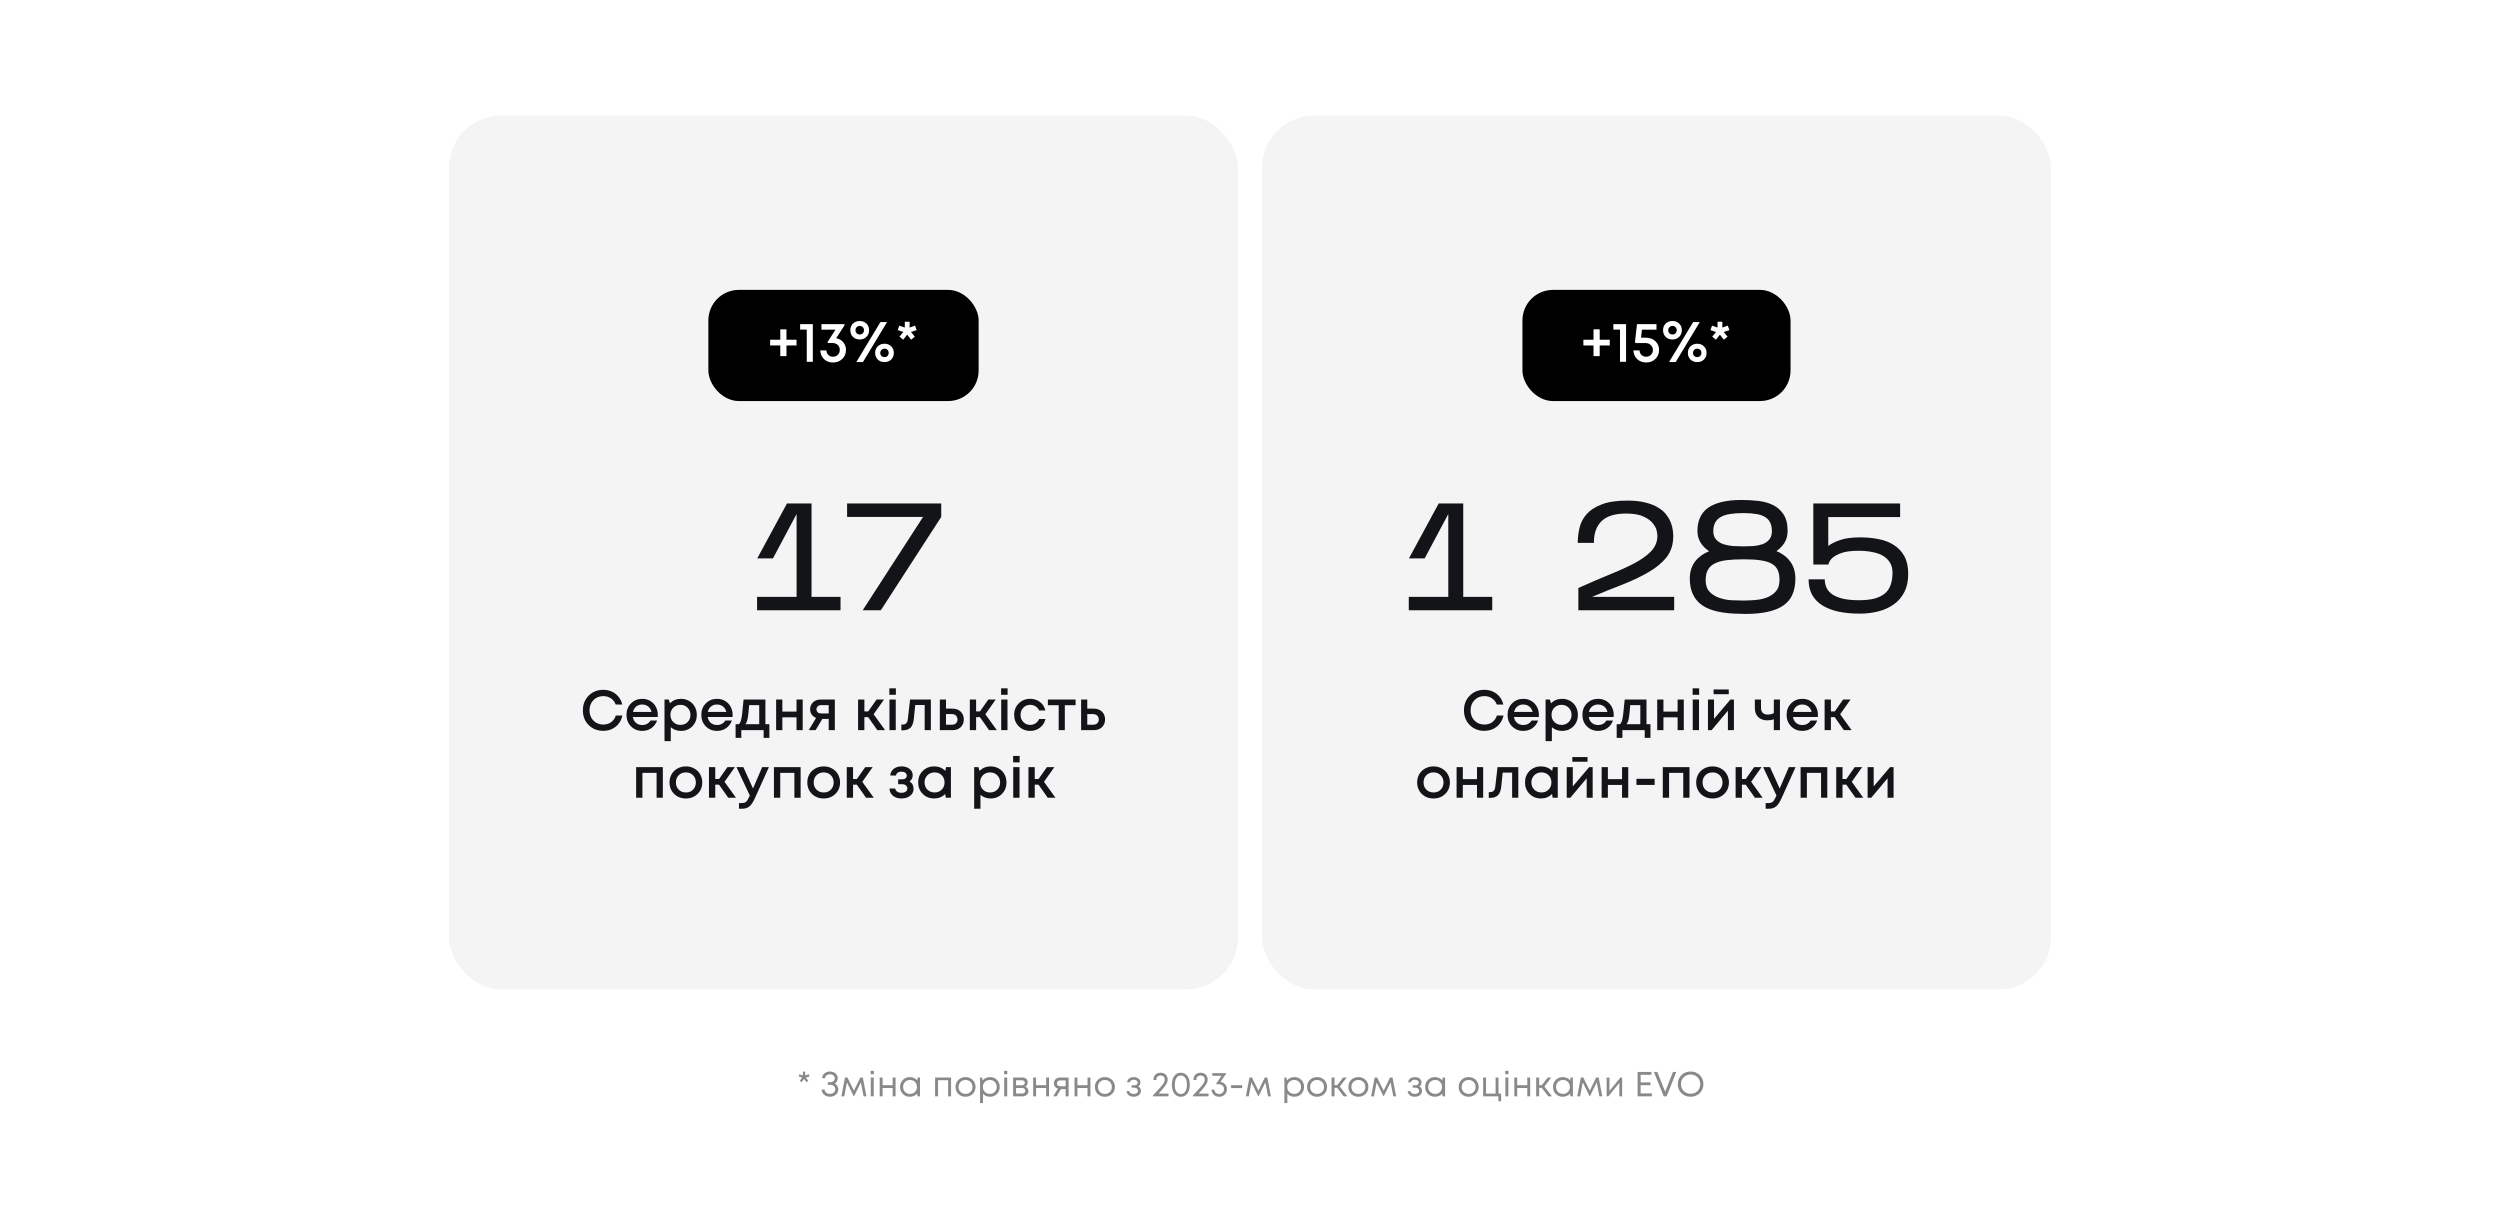
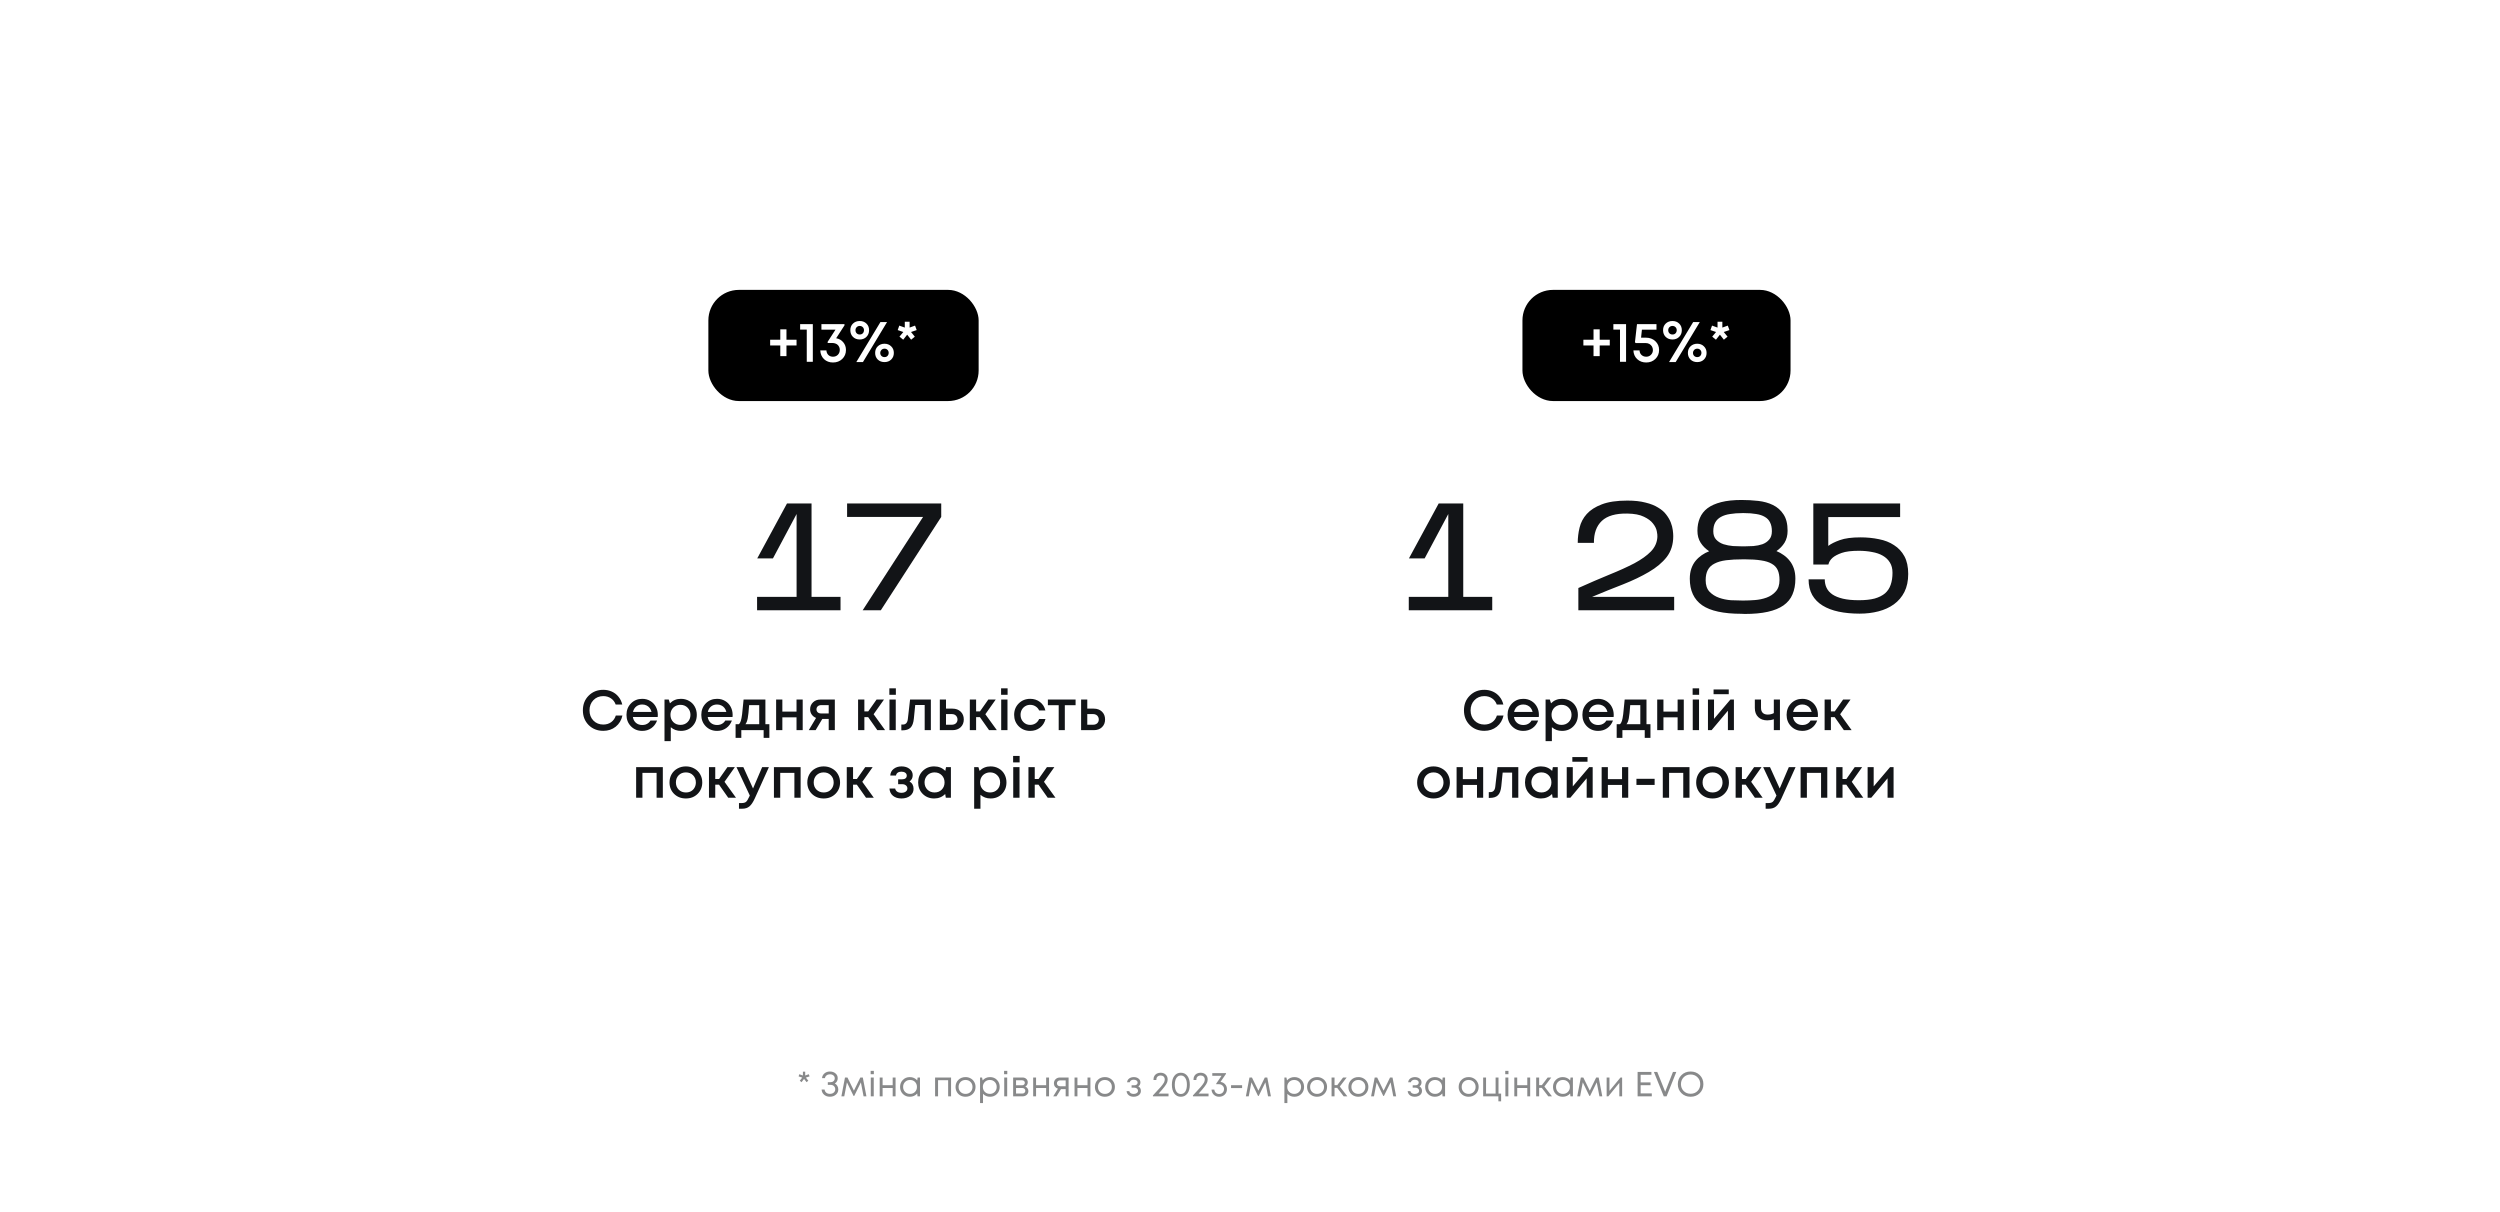
<svg xmlns="http://www.w3.org/2000/svg" width="1147" height="556" viewBox="0 0 1147 556" fill="none">
  <rect width="1147" height="556" fill="white" />
  <path d="M371.431 493.848L369.735 494.408L370.855 495.832L370.055 496.504L368.903 495L367.751 496.504L366.935 495.832L368.071 494.408L366.391 493.848L366.727 492.856L368.375 493.432V491.688H369.431V493.432L371.079 492.856L371.431 493.848ZM383.001 497.08C383.492 497.336 383.881 497.715 384.169 498.216C384.457 498.707 384.601 499.251 384.601 499.848C384.601 500.808 384.233 501.603 383.497 502.232C382.772 502.861 381.855 503.176 380.745 503.176C379.679 503.176 378.793 502.867 378.089 502.248C377.385 501.629 377.007 500.835 376.953 499.864H378.329C378.383 500.461 378.633 500.947 379.081 501.32C379.529 501.683 380.084 501.864 380.745 501.864C381.225 501.864 381.652 501.779 382.025 501.608C382.399 501.427 382.687 501.181 382.889 500.872C383.103 500.552 383.209 500.195 383.209 499.8C383.209 499.192 383.012 498.696 382.617 498.312C382.223 497.928 381.716 497.736 381.097 497.736H379.801V496.504H381.097C381.641 496.504 382.089 496.339 382.441 496.008C382.804 495.667 382.985 495.235 382.985 494.712C382.985 494.168 382.777 493.731 382.361 493.4C381.945 493.059 381.407 492.888 380.745 492.888C380.159 492.888 379.652 493.053 379.225 493.384C378.809 493.704 378.564 494.125 378.489 494.648H377.145C377.22 493.763 377.593 493.037 378.265 492.472C378.948 491.896 379.775 491.608 380.745 491.608C381.791 491.608 382.649 491.896 383.321 492.472C384.004 493.037 384.345 493.768 384.345 494.664C384.345 495.005 384.292 495.336 384.185 495.656C384.079 495.965 383.924 496.243 383.721 496.488C383.519 496.733 383.279 496.931 383.001 497.08ZM397.518 503H396.206L394.974 496.584L391.918 502.824H391.614L388.574 496.584L387.342 503H386.03L387.678 494.36H388.814L391.774 500.408L394.718 494.36H395.854L397.518 503ZM399.453 492.856V491.304H400.925V492.856H399.453ZM399.517 503V494.36H400.877V503H399.517ZM409.562 494.36H410.89V503H409.562V499.176H404.938V503H403.61V494.36H404.938V497.896H409.562V494.36ZM421.002 494.36H422.09V503H420.954L420.81 501.688C420.404 502.168 419.908 502.541 419.322 502.808C418.746 503.064 418.111 503.192 417.418 503.192C416.148 503.192 415.087 502.765 414.234 501.912C413.38 501.048 412.954 499.971 412.954 498.68C412.954 497.389 413.38 496.317 414.234 495.464C415.087 494.6 416.148 494.168 417.418 494.168C418.122 494.168 418.762 494.301 419.338 494.568C419.924 494.835 420.42 495.208 420.826 495.688L421.002 494.36ZM415.242 500.968C415.85 501.576 416.612 501.88 417.53 501.88C418.447 501.88 419.204 501.576 419.802 500.968C420.399 500.36 420.698 499.597 420.698 498.68C420.698 497.763 420.399 497 419.802 496.392C419.204 495.784 418.447 495.48 417.53 495.48C416.612 495.48 415.85 495.789 415.242 496.408C414.644 497.016 414.346 497.773 414.346 498.68C414.346 499.587 414.644 500.349 415.242 500.968ZM429.017 494.36H436.345V503H435.001V495.608H430.377V503H429.017V494.36ZM442.983 503.192C442.129 503.192 441.351 503 440.647 502.616C439.943 502.221 439.393 501.683 438.999 501C438.604 500.307 438.407 499.533 438.407 498.68C438.407 497.379 438.839 496.301 439.703 495.448C440.577 494.595 441.671 494.168 442.983 494.168C443.847 494.168 444.625 494.365 445.319 494.76C446.023 495.144 446.572 495.683 446.967 496.376C447.372 497.059 447.575 497.827 447.575 498.68C447.575 499.971 447.137 501.048 446.263 501.912C445.388 502.765 444.295 503.192 442.983 503.192ZM440.695 500.984C441.303 501.581 442.065 501.88 442.983 501.88C443.911 501.88 444.673 501.581 445.271 500.984C445.879 500.376 446.183 499.608 446.183 498.68C446.183 497.752 445.879 496.989 445.271 496.392C444.673 495.784 443.911 495.48 442.983 495.48C442.065 495.48 441.303 495.784 440.695 496.392C440.097 496.989 439.799 497.752 439.799 498.68C439.799 499.608 440.097 500.376 440.695 500.984ZM454.218 494.168C455.508 494.168 456.57 494.595 457.402 495.448C458.244 496.301 458.666 497.379 458.666 498.68C458.666 499.971 458.244 501.048 457.402 501.912C456.57 502.765 455.508 503.192 454.218 503.192C452.916 503.192 451.844 502.744 451.002 501.848V506.088H449.642V494.36H450.57L450.842 495.688C451.247 495.208 451.738 494.835 452.314 494.568C452.9 494.301 453.535 494.168 454.218 494.168ZM454.122 501.88C455.039 501.88 455.796 501.576 456.394 500.968C456.991 500.36 457.29 499.597 457.29 498.68C457.29 497.763 456.991 497 456.394 496.392C455.796 495.784 455.039 495.48 454.122 495.48C453.204 495.48 452.442 495.789 451.834 496.408C451.236 497.016 450.938 497.773 450.938 498.68C450.938 499.277 451.071 499.821 451.338 500.312C451.615 500.803 451.999 501.187 452.49 501.464C452.98 501.741 453.524 501.88 454.122 501.88ZM460.671 492.856V491.304H462.143V492.856H460.671ZM460.735 503V494.36H462.095V503H460.735ZM470.381 498.52C470.818 498.68 471.165 498.947 471.421 499.32C471.688 499.693 471.821 500.115 471.821 500.584C471.821 501.277 471.565 501.853 471.053 502.312C470.552 502.771 469.922 503 469.165 503H464.829V494.36H469.117C469.832 494.36 470.413 494.568 470.861 494.984C471.309 495.389 471.533 495.912 471.533 496.552C471.533 496.84 471.485 497.112 471.389 497.368C471.293 497.624 471.16 497.853 470.989 498.056C470.818 498.248 470.616 498.403 470.381 498.52ZM470.189 496.792C470.189 496.44 470.072 496.163 469.837 495.96C469.602 495.747 469.298 495.64 468.925 495.64H466.157V497.928H468.925C469.309 497.928 469.613 497.827 469.837 497.624C470.072 497.411 470.189 497.133 470.189 496.792ZM469.005 501.72C469.272 501.72 469.512 501.667 469.725 501.56C469.949 501.443 470.12 501.288 470.237 501.096C470.354 500.904 470.413 500.691 470.413 500.456C470.413 500.211 470.354 499.992 470.237 499.8C470.12 499.597 469.949 499.443 469.725 499.336C469.512 499.229 469.266 499.176 468.989 499.176H466.157V501.72H469.005ZM479.969 494.36H481.297V503H479.969V499.176H475.345V503H474.017V494.36H475.345V497.896H479.969V494.36ZM486.304 494.36H490.272V503H488.928V499.688H486.768L484.72 503H483.216L485.376 499.496C484.811 499.315 484.363 499.005 484.032 498.568C483.701 498.131 483.536 497.619 483.536 497.032C483.536 496.264 483.797 495.629 484.32 495.128C484.843 494.616 485.504 494.36 486.304 494.36ZM486.416 498.376H488.928V495.672H486.416C485.968 495.672 485.605 495.8 485.328 496.056C485.051 496.301 484.912 496.627 484.912 497.032C484.912 497.427 485.051 497.752 485.328 498.008C485.605 498.253 485.968 498.376 486.416 498.376ZM498.953 494.36H500.281V503H498.953V499.176H494.329V503H493.001V494.36H494.329V497.896H498.953V494.36ZM506.92 503.192C506.067 503.192 505.288 503 504.584 502.616C503.88 502.221 503.331 501.683 502.936 501C502.542 500.307 502.344 499.533 502.344 498.68C502.344 497.379 502.776 496.301 503.64 495.448C504.515 494.595 505.608 494.168 506.92 494.168C507.784 494.168 508.563 494.365 509.256 494.76C509.96 495.144 510.51 495.683 510.904 496.376C511.31 497.059 511.512 497.827 511.512 498.68C511.512 499.971 511.075 501.048 510.2 501.912C509.326 502.765 508.232 503.192 506.92 503.192ZM504.632 500.984C505.24 501.581 506.003 501.88 506.92 501.88C507.848 501.88 508.611 501.581 509.208 500.984C509.816 500.376 510.12 499.608 510.12 498.68C510.12 497.752 509.816 496.989 509.208 496.392C508.611 495.784 507.848 495.48 506.92 495.48C506.003 495.48 505.24 495.784 504.632 496.392C504.035 496.989 503.736 497.752 503.736 498.68C503.736 499.608 504.035 500.376 504.632 500.984ZM522.263 498.44C523.052 498.867 523.447 499.571 523.447 500.552C523.447 501.064 523.303 501.523 523.015 501.928C522.737 502.323 522.343 502.632 521.831 502.856C521.329 503.08 520.764 503.192 520.135 503.192C519.217 503.192 518.46 502.957 517.863 502.488C517.276 502.019 516.945 501.389 516.871 500.6H518.103C518.188 501.005 518.412 501.325 518.775 501.56C519.137 501.784 519.591 501.896 520.135 501.896C520.711 501.896 521.185 501.763 521.559 501.496C521.932 501.229 522.119 500.877 522.119 500.44C522.119 500.035 521.959 499.699 521.639 499.432C521.329 499.165 520.935 499.032 520.455 499.032H519.175V497.928H520.455C520.903 497.928 521.26 497.816 521.527 497.592C521.804 497.357 521.943 497.059 521.943 496.696C521.943 496.301 521.777 495.981 521.447 495.736C521.116 495.491 520.679 495.368 520.135 495.368C519.655 495.368 519.255 495.475 518.935 495.688C518.615 495.901 518.412 496.189 518.327 496.552H517.095C517.137 496.083 517.292 495.667 517.559 495.304C517.836 494.941 518.199 494.664 518.647 494.472C519.105 494.269 519.612 494.168 520.167 494.168C521.052 494.168 521.783 494.397 522.359 494.856C522.935 495.315 523.223 495.891 523.223 496.584C523.223 497.416 522.903 498.035 522.263 498.44ZM531.575 501.736H536.119V503H528.967V502.568C530.62 500.84 531.82 499.539 532.567 498.664C533.313 497.779 533.804 497.107 534.039 496.648C534.273 496.189 534.391 495.72 534.391 495.24C534.391 494.973 534.343 494.728 534.247 494.504C534.161 494.28 534.033 494.088 533.863 493.928C533.703 493.768 533.505 493.645 533.271 493.56C533.036 493.475 532.78 493.432 532.503 493.432C532.108 493.432 531.761 493.512 531.463 493.672C531.164 493.821 530.935 494.035 530.775 494.312C530.615 494.589 530.535 494.904 530.535 495.256V495.512H529.223V495.256C529.223 494.648 529.356 494.109 529.623 493.64C529.9 493.171 530.284 492.808 530.775 492.552C531.276 492.296 531.852 492.168 532.503 492.168C533.452 492.168 534.225 492.456 534.823 493.032C535.42 493.597 535.719 494.333 535.719 495.24C535.719 495.763 535.623 496.259 535.431 496.728C535.239 497.197 534.844 497.827 534.247 498.616C533.66 499.395 532.769 500.435 531.575 501.736ZM541.773 503.192C540.514 503.192 539.512 502.696 538.765 501.704C538.029 500.712 537.661 499.368 537.661 497.672C537.661 495.976 538.029 494.637 538.765 493.656C539.501 492.664 540.504 492.168 541.773 492.168C543.042 492.168 544.045 492.664 544.781 493.656C545.517 494.637 545.885 495.976 545.885 497.672C545.885 499.368 545.512 500.712 544.765 501.704C544.029 502.696 543.032 503.192 541.773 503.192ZM541.773 501.928C542.637 501.928 543.314 501.555 543.805 500.808C544.306 500.051 544.557 499.005 544.557 497.672C544.557 496.349 544.306 495.315 543.805 494.568C543.314 493.811 542.637 493.432 541.773 493.432C541.208 493.432 540.712 493.603 540.285 493.944C539.869 494.275 539.549 494.76 539.325 495.4C539.101 496.04 538.989 496.797 538.989 497.672C538.989 499.005 539.234 500.051 539.725 500.808C540.226 501.555 540.909 501.928 541.773 501.928ZM549.934 501.736H554.478V503H547.326V502.568C548.979 500.84 550.179 499.539 550.926 498.664C551.673 497.779 552.163 497.107 552.398 496.648C552.633 496.189 552.75 495.72 552.75 495.24C552.75 494.973 552.702 494.728 552.606 494.504C552.521 494.28 552.393 494.088 552.222 493.928C552.062 493.768 551.865 493.645 551.63 493.56C551.395 493.475 551.139 493.432 550.862 493.432C550.467 493.432 550.121 493.512 549.822 493.672C549.523 493.821 549.294 494.035 549.134 494.312C548.974 494.589 548.894 494.904 548.894 495.256V495.512H547.582V495.256C547.582 494.648 547.715 494.109 547.982 493.64C548.259 493.171 548.643 492.808 549.134 492.552C549.635 492.296 550.211 492.168 550.862 492.168C551.811 492.168 552.585 492.456 553.182 493.032C553.779 493.597 554.078 494.333 554.078 495.24C554.078 495.763 553.982 496.259 553.79 496.728C553.598 497.197 553.203 497.827 552.606 498.616C552.019 499.395 551.129 500.435 549.934 501.736ZM559.972 496.376C560.847 496.504 561.556 496.877 562.1 497.496C562.644 498.104 562.916 498.845 562.916 499.72C562.916 500.723 562.575 501.555 561.892 502.216C561.21 502.867 560.362 503.192 559.348 503.192C558.367 503.192 557.551 502.883 556.9 502.264C556.25 501.645 555.898 500.856 555.844 499.896H557.14C557.183 500.504 557.407 500.995 557.812 501.368C558.218 501.741 558.73 501.928 559.348 501.928C559.775 501.928 560.159 501.832 560.5 501.64C560.842 501.448 561.108 501.181 561.3 500.84C561.492 500.488 561.588 500.099 561.588 499.672C561.588 499.021 561.359 498.488 560.9 498.072C560.452 497.645 559.882 497.432 559.188 497.432H557.988V497.176L560.452 493.576H556.196V492.36H562.5V492.664L559.972 496.376ZM564.807 499.192V497.88H569.879V499.192H564.807ZM583.096 503H581.784L580.552 496.584L577.496 502.824H577.192L574.152 496.584L572.92 503H571.608L573.256 494.36H574.392L577.352 500.408L580.296 494.36H581.432L583.096 503ZM593.858 494.168C595.149 494.168 596.21 494.595 597.042 495.448C597.885 496.301 598.306 497.379 598.306 498.68C598.306 499.971 597.885 501.048 597.042 501.912C596.21 502.765 595.149 503.192 593.858 503.192C592.557 503.192 591.485 502.744 590.642 501.848V506.088H589.282V494.36H590.21L590.482 495.688C590.888 495.208 591.378 494.835 591.954 494.568C592.541 494.301 593.176 494.168 593.858 494.168ZM593.762 501.88C594.68 501.88 595.437 501.576 596.034 500.968C596.632 500.36 596.93 499.597 596.93 498.68C596.93 497.763 596.632 497 596.034 496.392C595.437 495.784 594.68 495.48 593.762 495.48C592.845 495.48 592.082 495.789 591.474 496.408C590.877 497.016 590.578 497.773 590.578 498.68C590.578 499.277 590.712 499.821 590.978 500.312C591.256 500.803 591.64 501.187 592.13 501.464C592.621 501.741 593.165 501.88 593.762 501.88ZM604.264 503.192C603.411 503.192 602.632 503 601.928 502.616C601.224 502.221 600.675 501.683 600.28 501C599.885 500.307 599.688 499.533 599.688 498.68C599.688 497.379 600.12 496.301 600.984 495.448C601.859 494.595 602.952 494.168 604.264 494.168C605.128 494.168 605.907 494.365 606.6 494.76C607.304 495.144 607.853 495.683 608.248 496.376C608.653 497.059 608.856 497.827 608.856 498.68C608.856 499.971 608.419 501.048 607.544 501.912C606.669 502.765 605.576 503.192 604.264 503.192ZM601.976 500.984C602.584 501.581 603.347 501.88 604.264 501.88C605.192 501.88 605.955 501.581 606.552 500.984C607.16 500.376 607.464 499.608 607.464 498.68C607.464 497.752 607.16 496.989 606.552 496.392C605.955 495.784 605.192 495.48 604.264 495.48C603.347 495.48 602.584 495.784 601.976 496.392C601.379 496.989 601.08 497.752 601.08 498.68C601.08 499.608 601.379 500.376 601.976 500.984ZM616.475 503L613.515 499.128H612.283V503H610.923V494.36H612.283V497.864H613.531L616.203 494.36H617.851L614.699 498.504L618.171 503H616.475ZM623.217 503.192C622.364 503.192 621.585 503 620.881 502.616C620.177 502.221 619.628 501.683 619.233 501C618.838 500.307 618.641 499.533 618.641 498.68C618.641 497.379 619.073 496.301 619.937 495.448C620.812 494.595 621.905 494.168 623.217 494.168C624.081 494.168 624.86 494.365 625.553 494.76C626.257 495.144 626.806 495.683 627.201 496.376C627.606 497.059 627.809 497.827 627.809 498.68C627.809 499.971 627.372 501.048 626.497 501.912C625.622 502.765 624.529 503.192 623.217 503.192ZM620.929 500.984C621.537 501.581 622.3 501.88 623.217 501.88C624.145 501.88 624.908 501.581 625.505 500.984C626.113 500.376 626.417 499.608 626.417 498.68C626.417 497.752 626.113 496.989 625.505 496.392C624.908 495.784 624.145 495.48 623.217 495.48C622.3 495.48 621.537 495.784 620.929 496.392C620.332 496.989 620.033 497.752 620.033 498.68C620.033 499.608 620.332 500.376 620.929 500.984ZM640.55 503H639.238L638.006 496.584L634.95 502.824H634.646L631.606 496.584L630.374 503H629.062L630.71 494.36H631.846L634.806 500.408L637.75 494.36H638.886L640.55 503ZM651.231 498.44C652.021 498.867 652.415 499.571 652.415 500.552C652.415 501.064 652.271 501.523 651.983 501.928C651.706 502.323 651.311 502.632 650.799 502.856C650.298 503.08 649.733 503.192 649.103 503.192C648.186 503.192 647.429 502.957 646.831 502.488C646.245 502.019 645.914 501.389 645.839 500.6H647.071C647.157 501.005 647.381 501.325 647.743 501.56C648.106 501.784 648.559 501.896 649.103 501.896C649.679 501.896 650.154 501.763 650.527 501.496C650.901 501.229 651.087 500.877 651.087 500.44C651.087 500.035 650.927 499.699 650.607 499.432C650.298 499.165 649.903 499.032 649.423 499.032H648.143V497.928H649.423C649.871 497.928 650.229 497.816 650.495 497.592C650.773 497.357 650.911 497.059 650.911 496.696C650.911 496.301 650.746 495.981 650.415 495.736C650.085 495.491 649.647 495.368 649.103 495.368C648.623 495.368 648.223 495.475 647.903 495.688C647.583 495.901 647.381 496.189 647.295 496.552H646.063C646.106 496.083 646.261 495.667 646.527 495.304C646.805 494.941 647.167 494.664 647.615 494.472C648.074 494.269 648.581 494.168 649.135 494.168C650.021 494.168 650.751 494.397 651.327 494.856C651.903 495.315 652.191 495.891 652.191 496.584C652.191 497.416 651.871 498.035 651.231 498.44ZM661.908 494.36H662.996V503H661.86L661.716 501.688C661.311 502.168 660.815 502.541 660.228 502.808C659.652 503.064 659.017 503.192 658.324 503.192C657.055 503.192 655.993 502.765 655.14 501.912C654.287 501.048 653.86 499.971 653.86 498.68C653.86 497.389 654.287 496.317 655.14 495.464C655.993 494.6 657.055 494.168 658.324 494.168C659.028 494.168 659.668 494.301 660.244 494.568C660.831 494.835 661.327 495.208 661.732 495.688L661.908 494.36ZM656.148 500.968C656.756 501.576 657.519 501.88 658.436 501.88C659.353 501.88 660.111 501.576 660.708 500.968C661.305 500.36 661.604 499.597 661.604 498.68C661.604 497.763 661.305 497 660.708 496.392C660.111 495.784 659.353 495.48 658.436 495.48C657.519 495.48 656.756 495.789 656.148 496.408C655.551 497.016 655.252 497.773 655.252 498.68C655.252 499.587 655.551 500.349 656.148 500.968ZM673.811 503.192C672.958 503.192 672.179 503 671.475 502.616C670.771 502.221 670.222 501.683 669.827 501C669.432 500.307 669.235 499.533 669.235 498.68C669.235 497.379 669.667 496.301 670.531 495.448C671.406 494.595 672.499 494.168 673.811 494.168C674.675 494.168 675.454 494.365 676.147 494.76C676.851 495.144 677.4 495.683 677.795 496.376C678.2 497.059 678.403 497.827 678.403 498.68C678.403 499.971 677.966 501.048 677.091 501.912C676.216 502.765 675.123 503.192 673.811 503.192ZM671.523 500.984C672.131 501.581 672.894 501.88 673.811 501.88C674.739 501.88 675.502 501.581 676.099 500.984C676.707 500.376 677.011 499.608 677.011 498.68C677.011 497.752 676.707 496.989 676.099 496.392C675.502 495.784 674.739 495.48 673.811 495.48C672.894 495.48 672.131 495.784 671.523 496.392C670.926 496.989 670.627 497.752 670.627 498.68C670.627 499.608 670.926 500.376 671.523 500.984ZM687.51 501.736H688.71V505.288H687.462V503H680.47V494.36H681.798V501.736H686.182V494.36H687.51V501.736ZM690.609 492.856V491.304H692.081V492.856H690.609ZM690.673 503V494.36H692.033V503H690.673ZM700.719 494.36H702.047V503H700.719V499.176H696.095V503H694.767V494.36H696.095V497.896H700.719V494.36ZM710.35 503L707.39 499.128H706.158V503H704.798V494.36H706.158V497.864H707.406L710.078 494.36H711.726L708.574 498.504L712.046 503H710.35ZM720.564 494.36H721.652V503H720.516L720.372 501.688C719.967 502.168 719.471 502.541 718.884 502.808C718.308 503.064 717.673 503.192 716.98 503.192C715.711 503.192 714.649 502.765 713.796 501.912C712.943 501.048 712.516 499.971 712.516 498.68C712.516 497.389 712.943 496.317 713.796 495.464C714.649 494.6 715.711 494.168 716.98 494.168C717.684 494.168 718.324 494.301 718.9 494.568C719.487 494.835 719.983 495.208 720.388 495.688L720.564 494.36ZM714.804 500.968C715.412 501.576 716.175 501.88 717.092 501.88C718.009 501.88 718.767 501.576 719.364 500.968C719.961 500.36 720.26 499.597 720.26 498.68C720.26 497.763 719.961 497 719.364 496.392C718.767 495.784 718.009 495.48 717.092 495.48C716.175 495.48 715.412 495.789 714.804 496.408C714.207 497.016 713.908 497.773 713.908 498.68C713.908 499.587 714.207 500.349 714.804 500.968ZM735.128 503H733.816L732.584 496.584L729.528 502.824H729.224L726.184 496.584L724.952 503H723.64L725.288 494.36H726.424L729.384 500.408L732.328 494.36H733.464L735.128 503ZM743.478 494.36H744.23V503H742.95V496.824L737.91 503H737.126V494.36H738.422V500.488L743.478 494.36ZM752.725 501.656H757.845V503H751.333V491.8H757.669V493.128H752.725V496.6H757.253V497.896H752.725V501.656ZM767.556 491.8H769.092L764.628 503H763.332L758.804 491.8H760.356L763.988 500.888L767.556 491.8ZM779.848 501.544C778.738 502.643 777.336 503.192 775.64 503.192C773.954 503.192 772.557 502.643 771.448 501.544C770.338 500.445 769.784 499.069 769.784 497.416C769.784 495.752 770.338 494.371 771.448 493.272C772.557 492.163 773.954 491.608 775.64 491.608C777.336 491.608 778.738 492.157 779.848 493.256C780.957 494.355 781.512 495.736 781.512 497.4C781.512 499.064 780.957 500.445 779.848 501.544ZM772.472 500.552C773.314 501.395 774.37 501.816 775.64 501.816C776.92 501.816 777.976 501.4 778.808 500.568C779.65 499.725 780.072 498.669 780.072 497.4C780.072 496.131 779.65 495.08 778.808 494.248C777.976 493.405 776.92 492.984 775.64 492.984C774.37 492.984 773.314 493.405 772.472 494.248C771.64 495.091 771.224 496.141 771.224 497.4C771.224 498.659 771.64 499.709 772.472 500.552Z" fill="#121417" fill-opacity="0.5" />
-   <rect x="206" y="53" width="362" height="401" rx="24" fill="#F4F4F4" />
  <rect x="325" y="133" width="124" height="51" rx="14" fill="black" />
  <path d="M365.456 155.86V158.512H360.828V163.4H357.994V158.512H353.34V155.86H357.994V151.102H360.828V155.86H365.456ZM367.099 148.71H372.923V166H370.141V151.232H367.099V148.71ZM383.629 155.184C384.981 155.427 386.064 156.042 386.879 157.03C387.711 158.018 388.127 159.197 388.127 160.566C388.127 162.23 387.555 163.608 386.411 164.7C385.284 165.775 383.872 166.312 382.173 166.312C380.526 166.312 379.157 165.801 378.065 164.778C376.99 163.738 376.418 162.403 376.349 160.774H379.157C379.209 161.641 379.512 162.343 380.067 162.88C380.622 163.4 381.324 163.66 382.173 163.66C383.074 163.66 383.82 163.365 384.409 162.776C384.998 162.169 385.293 161.407 385.293 160.488C385.293 160.037 385.206 159.621 385.033 159.24C384.86 158.841 384.626 158.503 384.331 158.226C384.036 157.949 383.681 157.741 383.265 157.602C382.849 157.446 382.398 157.368 381.913 157.368H379.729V156.822L383.317 151.258H376.869V148.71H387.451V149.282L383.629 155.184ZM394.445 155.756C393.179 155.756 392.139 155.357 391.325 154.56C390.527 153.763 390.129 152.74 390.129 151.492C390.129 150.261 390.527 149.256 391.325 148.476C392.139 147.679 393.179 147.28 394.445 147.28C395.71 147.28 396.741 147.679 397.539 148.476C398.336 149.256 398.735 150.261 398.735 151.492C398.735 152.74 398.327 153.763 397.513 154.56C396.715 155.357 395.693 155.756 394.445 155.756ZM392.885 166.104L403.935 147.774H406.977L395.927 166.104H392.885ZM394.445 153.468C394.722 153.468 394.982 153.425 395.225 153.338C395.467 153.234 395.675 153.095 395.849 152.922C396.022 152.749 396.152 152.541 396.239 152.298C396.343 152.055 396.395 151.787 396.395 151.492C396.395 150.937 396.213 150.478 395.849 150.114C395.485 149.733 395.017 149.542 394.445 149.542C393.89 149.542 393.422 149.733 393.041 150.114C392.677 150.478 392.495 150.937 392.495 151.492C392.495 152.064 392.677 152.541 393.041 152.922C393.422 153.286 393.89 153.468 394.445 153.468ZM408.875 164.96C408.077 165.74 407.055 166.13 405.807 166.13C404.559 166.13 403.527 165.74 402.713 164.96C401.915 164.163 401.517 163.149 401.517 161.918C401.517 160.687 401.915 159.682 402.713 158.902C403.527 158.105 404.559 157.706 405.807 157.706C407.055 157.706 408.077 158.105 408.875 158.902C409.689 159.682 410.097 160.687 410.097 161.918C410.097 163.149 409.689 164.163 408.875 164.96ZM405.807 163.842C406.171 163.842 406.5 163.764 406.795 163.608C407.089 163.435 407.315 163.201 407.471 162.906C407.644 162.611 407.731 162.282 407.731 161.918C407.731 161.346 407.549 160.878 407.185 160.514C406.838 160.15 406.379 159.968 405.807 159.968C405.529 159.968 405.269 160.02 405.027 160.124C404.784 160.228 404.576 160.367 404.403 160.54C404.247 160.696 404.117 160.895 404.013 161.138C403.909 161.381 403.857 161.641 403.857 161.918C403.857 162.473 404.039 162.932 404.403 163.296C404.784 163.66 405.252 163.842 405.807 163.842ZM420.578 151.44L417.978 152.324L419.72 154.456L418.03 155.86L416.21 153.546L414.39 155.86L412.674 154.456L414.442 152.324L411.868 151.44L412.596 149.386L415.118 150.296V147.618H417.328V150.296L419.824 149.386L420.578 151.44Z" fill="white" />
  <path d="M385.636 273.84V280H347.346V273.84H365.476V235.83L354.626 256.2H347.416L361.066 231H372.336V273.84H385.636ZM431.836 237.16L404.116 280H395.786L423.506 237.16H388.646V231H431.836V237.16Z" fill="#121417" />
  <path d="M276.784 335.312C274.098 335.312 271.862 334.428 270.076 332.66C268.308 330.875 267.424 328.621 267.424 325.9C267.424 323.179 268.308 320.934 270.076 319.166C271.862 317.381 274.098 316.488 276.784 316.488C278.206 316.488 279.523 316.765 280.736 317.32C281.95 317.875 282.964 318.663 283.778 319.686C284.61 320.709 285.182 321.896 285.494 323.248H282.478C282.045 322.035 281.326 321.09 280.32 320.414C279.315 319.721 278.136 319.374 276.784 319.374C274.964 319.374 273.456 319.989 272.26 321.22C271.064 322.451 270.466 324.019 270.466 325.926C270.466 327.815 271.064 329.375 272.26 330.606C273.456 331.819 274.964 332.426 276.784 332.426C278.171 332.426 279.376 332.062 280.398 331.334C281.421 330.589 282.132 329.575 282.53 328.292H285.572C285.104 330.424 284.073 332.131 282.478 333.414C280.884 334.679 278.986 335.312 276.784 335.312ZM301.807 328.006C301.807 328.266 301.79 328.587 301.755 328.968H290.367C290.54 330.095 291.008 330.987 291.771 331.646C292.551 332.305 293.513 332.634 294.657 332.634C295.212 332.634 295.732 332.556 296.217 332.4C296.702 332.227 297.127 331.993 297.491 331.698C297.872 331.386 298.184 331.013 298.427 330.58H301.469C300.914 332.071 300.03 333.241 298.817 334.09C297.604 334.922 296.217 335.338 294.657 335.338C292.594 335.338 290.87 334.636 289.483 333.232C288.114 331.828 287.429 330.077 287.429 327.98C287.429 325.883 288.114 324.132 289.483 322.728C290.87 321.324 292.594 320.622 294.657 320.622C296.061 320.622 297.309 320.96 298.401 321.636C299.493 322.295 300.334 323.187 300.923 324.314C301.512 325.423 301.807 326.654 301.807 328.006ZM294.657 323.222C293.582 323.222 292.664 323.525 291.901 324.132C291.156 324.739 290.662 325.571 290.419 326.628H298.921C298.748 325.917 298.462 325.311 298.063 324.808C297.664 324.288 297.17 323.898 296.581 323.638C296.009 323.361 295.368 323.222 294.657 323.222ZM312.411 320.622C313.798 320.622 315.046 320.943 316.155 321.584C317.265 322.208 318.131 323.083 318.755 324.21C319.379 325.337 319.691 326.593 319.691 327.98C319.691 330.095 318.998 331.854 317.611 333.258C316.242 334.645 314.509 335.338 312.411 335.338C310.609 335.338 309.057 334.775 307.757 333.648V340.044H304.871V320.96H306.821L307.367 322.676C308.719 321.307 310.401 320.622 312.411 320.622ZM308.901 331.282C309.768 332.149 310.86 332.582 312.177 332.582C313.512 332.582 314.613 332.149 315.479 331.282C316.346 330.398 316.779 329.297 316.779 327.98C316.779 326.663 316.346 325.571 315.479 324.704C314.613 323.82 313.521 323.378 312.203 323.378C311.337 323.378 310.548 323.577 309.837 323.976C309.127 324.375 308.572 324.929 308.173 325.64C307.792 326.333 307.601 327.113 307.601 327.98C307.601 329.297 308.035 330.398 308.901 331.282ZM336.135 328.006C336.135 328.266 336.118 328.587 336.083 328.968H324.695C324.868 330.095 325.336 330.987 326.099 331.646C326.879 332.305 327.841 332.634 328.985 332.634C329.54 332.634 330.06 332.556 330.545 332.4C331.03 332.227 331.455 331.993 331.819 331.698C332.2 331.386 332.512 331.013 332.755 330.58H335.797C335.242 332.071 334.358 333.241 333.145 334.09C331.932 334.922 330.545 335.338 328.985 335.338C326.922 335.338 325.198 334.636 323.811 333.232C322.442 331.828 321.757 330.077 321.757 327.98C321.757 325.883 322.442 324.132 323.811 322.728C325.198 321.324 326.922 320.622 328.985 320.622C330.389 320.622 331.637 320.96 332.729 321.636C333.821 322.295 334.662 323.187 335.251 324.314C335.84 325.423 336.135 326.654 336.135 328.006ZM328.985 323.222C327.91 323.222 326.992 323.525 326.229 324.132C325.484 324.739 324.99 325.571 324.747 326.628H333.249C333.076 325.917 332.79 325.311 332.391 324.808C331.992 324.288 331.498 323.898 330.909 323.638C330.337 323.361 329.696 323.222 328.985 323.222ZM351.165 332.27H352.985V338.536H350.359V335H340.115V338.536H337.489V332.27H338.971C339.37 331.941 339.673 331.438 339.881 330.762C340.106 330.086 340.306 329.063 340.479 327.694C340.652 326.307 340.878 324.063 341.155 320.96H351.165V332.27ZM343.703 323.508C343.512 326.333 343.296 328.361 343.053 329.592C342.81 330.823 342.455 331.715 341.987 332.27H348.331V323.508H343.703ZM365.444 320.96H368.278V335H365.444V329.124H358.944V335H356.084V320.96H358.944V326.472H365.444V320.96ZM376.311 320.96H383.019V335H380.211V329.852H377.273L374.205 335H371.059L374.413 329.384C373.564 329.037 372.896 328.517 372.411 327.824C371.926 327.131 371.683 326.325 371.683 325.406C371.683 324.141 372.125 323.083 373.009 322.234C373.893 321.385 374.994 320.96 376.311 320.96ZM376.701 327.33H380.211V323.508H376.701C376.285 323.508 375.912 323.595 375.583 323.768C375.271 323.924 375.028 324.149 374.855 324.444C374.682 324.721 374.595 325.051 374.595 325.432C374.595 325.987 374.786 326.446 375.167 326.81C375.548 327.157 376.06 327.33 376.701 327.33ZM402.528 335L398.316 329.02H396.574V335H393.688V320.96H396.574V326.394H398.342L402.164 320.96H405.57L400.812 327.694L406.09 335H402.528ZM408.032 318.776V315.812H411.022V318.776H408.032ZM408.084 335V320.96H410.97V335H408.084ZM417.537 320.96H427.079V335H424.245V323.456H419.903L419.279 329.67C419.088 331.646 418.577 333.041 417.745 333.856C416.93 334.671 415.691 335.078 414.027 335.078H413.533V332.426H414.209C415.578 332.426 416.349 331.568 416.523 329.852L417.537 320.96ZM437.014 325.12C438.556 325.12 439.804 325.579 440.758 326.498C441.711 327.417 442.188 328.613 442.188 330.086C442.188 331.542 441.711 332.729 440.758 333.648C439.804 334.549 438.556 335 437.014 335H431.19V320.96H434.024V325.12H437.014ZM436.676 332.504C437.456 332.504 438.088 332.287 438.574 331.854C439.059 331.403 439.302 330.814 439.302 330.086C439.302 329.601 439.189 329.176 438.964 328.812C438.756 328.431 438.452 328.136 438.054 327.928C437.655 327.72 437.196 327.616 436.676 327.616H434.024V332.504H436.676ZM453.791 335L449.579 329.02H447.837V335H444.951V320.96H447.837V326.394H449.605L453.427 320.96H456.833L452.075 327.694L457.353 335H453.791ZM459.296 318.776V315.812H462.286V318.776H459.296ZM459.348 335V320.96H462.234V335H459.348ZM472.648 335.338C470.568 335.338 468.818 334.636 467.396 333.232C465.992 331.811 465.29 330.06 465.29 327.98C465.29 325.883 465.992 324.132 467.396 322.728C468.818 321.324 470.577 320.622 472.674 320.622C474.39 320.622 475.881 321.107 477.146 322.078C478.412 323.049 479.235 324.34 479.616 325.952H476.756C476.392 325.155 475.846 324.531 475.118 324.08C474.39 323.612 473.567 323.378 472.648 323.378C471.834 323.378 471.088 323.577 470.412 323.976C469.736 324.375 469.199 324.929 468.8 325.64C468.419 326.333 468.228 327.113 468.228 327.98C468.228 329.28 468.653 330.372 469.502 331.256C470.352 332.14 471.4 332.582 472.648 332.582C473.567 332.582 474.382 332.348 475.092 331.88C475.82 331.412 476.375 330.745 476.756 329.878H479.668C479.27 331.525 478.429 332.851 477.146 333.856C475.881 334.844 474.382 335.338 472.648 335.338ZM493.479 320.96V323.56H488.539V335H485.731V323.56H480.765V320.96H493.479ZM501.836 325.12C503.379 325.12 504.627 325.579 505.58 326.498C506.533 327.417 507.01 328.613 507.01 330.086C507.01 331.542 506.533 332.729 505.58 333.648C504.627 334.549 503.379 335 501.836 335H496.012V320.96H498.846V325.12H501.836ZM501.498 332.504C502.278 332.504 502.911 332.287 503.396 331.854C503.881 331.403 504.124 330.814 504.124 330.086C504.124 329.601 504.011 329.176 503.786 328.812C503.578 328.431 503.275 328.136 502.876 327.928C502.477 327.72 502.018 327.616 501.498 327.616H498.846V332.504H501.498ZM291.859 351.96H304.105V366H301.245V354.586H294.745V366H291.859V351.96ZM320.04 364.258C318.619 365.645 316.834 366.338 314.684 366.338C312.535 366.338 310.741 365.645 309.302 364.258C307.881 362.854 307.17 361.095 307.17 358.98C307.17 357.593 307.491 356.337 308.132 355.21C308.791 354.083 309.692 353.208 310.836 352.584C311.998 351.943 313.28 351.622 314.684 351.622C316.088 351.622 317.362 351.943 318.506 352.584C319.668 353.208 320.569 354.083 321.21 355.21C321.869 356.337 322.198 357.593 322.198 358.98C322.198 361.095 321.479 362.854 320.04 364.258ZM314.684 363.582C315.568 363.582 316.357 363.391 317.05 363.01C317.744 362.611 318.281 362.065 318.662 361.372C319.061 360.661 319.26 359.864 319.26 358.98C319.26 357.645 318.827 356.545 317.96 355.678C317.111 354.811 316.019 354.378 314.684 354.378C313.35 354.378 312.249 354.811 311.382 355.678C310.533 356.545 310.108 357.645 310.108 358.98C310.108 360.315 310.533 361.415 311.382 362.282C312.249 363.149 313.35 363.582 314.684 363.582ZM334.113 366L329.901 360.02H328.159V366H325.273V351.96H328.159V357.394H329.927L333.749 351.96H337.155L332.397 358.694L337.675 366H334.113ZM349.679 351.96H352.773L346.325 366.26C345.511 368.045 344.679 369.285 343.829 369.978C342.997 370.689 341.879 371.044 340.475 371.044H339.045V368.444H340.241C341.16 368.444 341.836 368.262 342.269 367.898C342.703 367.534 343.179 366.78 343.699 365.636L344.011 364.986L337.901 351.96H341.047L345.493 361.762L349.679 351.96ZM355.081 351.96H367.327V366H364.467V354.586H357.967V366H355.081V351.96ZM383.263 364.258C381.842 365.645 380.056 366.338 377.907 366.338C375.758 366.338 373.964 365.645 372.525 364.258C371.104 362.854 370.393 361.095 370.393 358.98C370.393 357.593 370.714 356.337 371.355 355.21C372.014 354.083 372.915 353.208 374.059 352.584C375.22 351.943 376.503 351.622 377.907 351.622C379.311 351.622 380.585 351.943 381.729 352.584C382.89 353.208 383.792 354.083 384.433 355.21C385.092 356.337 385.421 357.593 385.421 358.98C385.421 361.095 384.702 362.854 383.263 364.258ZM377.907 363.582C378.791 363.582 379.58 363.391 380.273 363.01C380.966 362.611 381.504 362.065 381.885 361.372C382.284 360.661 382.483 359.864 382.483 358.98C382.483 357.645 382.05 356.545 381.183 355.678C380.334 354.811 379.242 354.378 377.907 354.378C376.572 354.378 375.472 354.811 374.605 355.678C373.756 356.545 373.331 357.645 373.331 358.98C373.331 360.315 373.756 361.415 374.605 362.282C375.472 363.149 376.572 363.582 377.907 363.582ZM397.335 366L393.123 360.02H391.381V366H388.495V351.96H391.381V357.394H393.149L396.971 351.96H400.377L395.619 358.694L400.897 366H397.335ZM417.295 358.538C418.525 359.266 419.141 360.401 419.141 361.944C419.141 363.244 418.621 364.301 417.581 365.116C416.541 365.931 415.206 366.338 413.577 366.338C411.999 366.338 410.708 365.931 409.703 365.116C408.715 364.284 408.177 363.175 408.091 361.788H410.717C410.821 362.395 411.124 362.871 411.627 363.218C412.129 363.565 412.779 363.738 413.577 363.738C414.391 363.738 415.05 363.556 415.553 363.192C416.055 362.811 416.307 362.325 416.307 361.736C416.307 361.164 416.081 360.696 415.631 360.332C415.197 359.968 414.617 359.786 413.889 359.786H412.069V357.55H413.889C414.547 357.55 415.067 357.403 415.449 357.108C415.83 356.796 416.021 356.38 416.021 355.86C416.021 355.305 415.795 354.863 415.345 354.534C414.894 354.205 414.296 354.04 413.551 354.04C412.875 354.04 412.311 354.196 411.861 354.508C411.427 354.82 411.167 355.253 411.081 355.808H408.455C408.524 354.56 409.035 353.555 409.989 352.792C410.959 352.012 412.173 351.622 413.629 351.622C415.119 351.622 416.341 352.003 417.295 352.766C418.265 353.529 418.751 354.491 418.751 355.652C418.751 356.9 418.265 357.862 417.295 358.538ZM434.042 351.96H436.278V366H433.938L433.652 364.284C432.3 365.653 430.61 366.338 428.582 366.338C426.485 366.338 424.734 365.636 423.33 364.232C421.944 362.828 421.25 361.077 421.25 358.98C421.25 356.865 421.944 355.115 423.33 353.728C424.734 352.324 426.485 351.622 428.582 351.622C430.645 351.622 432.352 352.315 433.704 353.702L434.042 351.96ZM425.488 362.282C426.372 363.149 427.473 363.582 428.79 363.582C430.125 363.582 431.217 363.149 432.066 362.282C432.933 361.398 433.366 360.297 433.366 358.98C433.366 357.645 432.933 356.545 432.066 355.678C431.217 354.811 430.125 354.378 428.79 354.378C427.924 354.378 427.135 354.577 426.424 354.976C425.731 355.375 425.185 355.929 424.786 356.64C424.388 357.333 424.188 358.113 424.188 358.98C424.188 360.297 424.622 361.398 425.488 362.282ZM454.485 351.622C455.871 351.622 457.119 351.943 458.229 352.584C459.338 353.208 460.205 354.083 460.829 355.21C461.453 356.337 461.765 357.593 461.765 358.98C461.765 361.095 461.071 362.854 459.685 364.258C458.315 365.645 456.582 366.338 454.485 366.338C452.682 366.338 451.131 365.775 449.831 364.648V371.044H446.945V351.96H448.895L449.441 353.676C450.793 352.307 452.474 351.622 454.485 351.622ZM450.975 362.282C451.841 363.149 452.933 363.582 454.251 363.582C455.585 363.582 456.686 363.149 457.553 362.282C458.419 361.398 458.853 360.297 458.853 358.98C458.853 357.663 458.419 356.571 457.553 355.704C456.686 354.82 455.594 354.378 454.277 354.378C453.41 354.378 452.621 354.577 451.911 354.976C451.2 355.375 450.645 355.929 450.247 356.64C449.865 357.333 449.675 358.113 449.675 358.98C449.675 360.297 450.108 361.398 450.975 362.282ZM464.818 349.776V346.812H467.808V349.776H464.818ZM464.87 366V351.96H467.756V366H464.87ZM480.693 366L476.481 360.02H474.739V366H471.853V351.96H474.739V357.394H476.507L480.329 351.96H483.735L478.977 358.694L484.255 366H480.693Z" fill="#121417" />
-   <rect x="579" y="53" width="362" height="401" rx="24" fill="#F4F4F4" />
  <rect x="698.5" y="133" width="123" height="51" rx="14" fill="black" />
  <path d="M738.57 155.86V158.512H733.942V163.4H731.108V158.512H726.454V155.86H731.108V151.102H733.942V155.86H738.57ZM740.213 148.71H746.037V166H743.255V151.232H740.213V148.71ZM755.131 154.924C756.899 154.924 758.346 155.461 759.473 156.536C760.617 157.611 761.189 158.954 761.189 160.566C761.189 162.213 760.626 163.582 759.499 164.674C758.372 165.766 756.968 166.312 755.287 166.312C753.623 166.312 752.236 165.792 751.127 164.752C750.035 163.712 749.463 162.386 749.411 160.774H752.219C752.254 161.623 752.557 162.317 753.129 162.854C753.701 163.391 754.42 163.66 755.287 163.66C756.171 163.66 756.899 163.365 757.471 162.776C758.06 162.187 758.355 161.45 758.355 160.566C758.355 160.271 758.312 159.985 758.225 159.708C758.156 159.431 758.052 159.179 757.913 158.954C757.774 158.711 757.601 158.495 757.393 158.304C757.202 158.113 756.986 157.949 756.743 157.81C756.5 157.671 756.232 157.567 755.937 157.498C755.66 157.429 755.356 157.394 755.027 157.394H750.451L750.113 157.004L751.049 148.71H759.993V151.258H753.311L752.921 154.924H755.131ZM767.33 155.756C766.065 155.756 765.025 155.357 764.21 154.56C763.413 153.763 763.014 152.74 763.014 151.492C763.014 150.261 763.413 149.256 764.21 148.476C765.025 147.679 766.065 147.28 767.33 147.28C768.596 147.28 769.627 147.679 770.424 148.476C771.222 149.256 771.62 150.261 771.62 151.492C771.62 152.74 771.213 153.763 770.398 154.56C769.601 155.357 768.578 155.756 767.33 155.756ZM765.77 166.104L776.82 147.774H779.862L768.812 166.104H765.77ZM767.33 153.468C767.608 153.468 767.868 153.425 768.11 153.338C768.353 153.234 768.561 153.095 768.734 152.922C768.908 152.749 769.038 152.541 769.124 152.298C769.228 152.055 769.28 151.787 769.28 151.492C769.28 150.937 769.098 150.478 768.734 150.114C768.37 149.733 767.902 149.542 767.33 149.542C766.776 149.542 766.308 149.733 765.926 150.114C765.562 150.478 765.38 150.937 765.38 151.492C765.38 152.064 765.562 152.541 765.926 152.922C766.308 153.286 766.776 153.468 767.33 153.468ZM781.76 164.96C780.963 165.74 779.94 166.13 778.692 166.13C777.444 166.13 776.413 165.74 775.598 164.96C774.801 164.163 774.402 163.149 774.402 161.918C774.402 160.687 774.801 159.682 775.598 158.902C776.413 158.105 777.444 157.706 778.692 157.706C779.94 157.706 780.963 158.105 781.76 158.902C782.575 159.682 782.982 160.687 782.982 161.918C782.982 163.149 782.575 164.163 781.76 164.96ZM778.692 163.842C779.056 163.842 779.386 163.764 779.68 163.608C779.975 163.435 780.2 163.201 780.356 162.906C780.53 162.611 780.616 162.282 780.616 161.918C780.616 161.346 780.434 160.878 780.07 160.514C779.724 160.15 779.264 159.968 778.692 159.968C778.415 159.968 778.155 160.02 777.912 160.124C777.67 160.228 777.462 160.367 777.288 160.54C777.132 160.696 777.002 160.895 776.898 161.138C776.794 161.381 776.742 161.641 776.742 161.918C776.742 162.473 776.924 162.932 777.288 163.296C777.67 163.66 778.138 163.842 778.692 163.842ZM793.464 151.44L790.864 152.324L792.606 154.456L790.916 155.86L789.096 153.546L787.276 155.86L785.56 154.456L787.328 152.324L784.754 151.44L785.482 149.386L788.004 150.296V147.618H790.214V150.296L792.71 149.386L793.464 151.44Z" fill="white" />
  <path d="M684.637 273.84V280H646.347V273.84H664.477V235.83L653.627 256.2H646.417L660.067 231H671.337V273.84H684.637ZM768.109 273.84V280H724.149V269.78C729.329 267.447 734.089 265.393 738.429 263.62C742.816 261.847 746.619 260.12 749.839 258.44C753.059 256.713 755.579 254.917 757.399 253.05C759.266 251.137 760.269 248.897 760.409 246.33C760.456 245.723 760.363 244.837 760.129 243.67C759.896 242.503 759.313 241.337 758.379 240.17C757.493 239.003 756.116 237.977 754.249 237.09C752.383 236.157 749.839 235.667 746.619 235.62C741.299 235.527 737.403 236.647 734.929 238.98C732.456 241.313 731.243 244.673 731.289 249.06H723.869C723.869 246.68 724.149 244.347 724.709 242.06C725.269 239.727 726.366 237.65 727.999 235.83C729.633 234.01 731.919 232.54 734.859 231.42C737.846 230.253 741.766 229.67 746.619 229.67C749.886 229.67 752.663 229.973 754.949 230.58C757.283 231.14 759.219 231.91 760.759 232.89C762.346 233.823 763.583 234.897 764.469 236.11C765.403 237.323 766.103 238.537 766.569 239.75C767.036 240.963 767.339 242.13 767.479 243.25C767.619 244.323 767.689 245.233 767.689 245.98C767.689 249.76 766.686 252.957 764.679 255.57C762.673 258.137 759.943 260.423 756.489 262.43C753.083 264.437 749.139 266.327 744.659 268.1C740.179 269.827 735.443 271.74 730.449 273.84H768.109ZM823.719 265.51C823.719 268.263 823.276 270.667 822.389 272.72C821.549 274.727 820.172 276.407 818.259 277.76C816.392 279.067 813.989 280.047 811.049 280.7C808.156 281.353 804.632 281.68 800.479 281.68L799.009 281.61C790.749 281.61 784.729 280.303 780.949 277.69C777.169 275.03 775.279 270.97 775.279 265.51C775.279 263.783 775.512 262.243 775.979 260.89C776.446 259.537 777.076 258.37 777.869 257.39C778.709 256.363 779.666 255.477 780.739 254.73C781.812 253.983 782.956 253.377 784.169 252.91C782.536 251.837 781.229 250.53 780.249 248.99C779.269 247.45 778.779 245.63 778.779 243.53C778.779 241.337 779.152 239.377 779.899 237.65C780.646 235.877 781.812 234.383 783.399 233.17C785.032 231.957 787.132 231.023 789.699 230.37C792.266 229.717 795.369 229.39 799.009 229.39C801.576 229.39 804.119 229.53 806.639 229.81C809.159 230.09 811.422 230.72 813.429 231.7C815.436 232.68 817.046 234.103 818.259 235.97C819.519 237.837 820.149 240.357 820.149 243.53C820.149 245.63 819.682 247.45 818.749 248.99C817.816 250.483 816.579 251.767 815.039 252.84C816.206 253.307 817.302 253.913 818.329 254.66C819.402 255.407 820.336 256.293 821.129 257.32C821.922 258.3 822.552 259.467 823.019 260.82C823.486 262.173 823.719 263.737 823.719 265.51ZM786.059 243.74C786.059 245.373 786.502 246.657 787.389 247.59C788.276 248.523 789.396 249.223 790.749 249.69C792.102 250.11 793.549 250.39 795.089 250.53C796.676 250.623 798.122 250.67 799.429 250.67H800.199C801.552 250.67 802.976 250.623 804.469 250.53C805.962 250.39 807.339 250.11 808.599 249.69C809.859 249.223 810.886 248.523 811.679 247.59C812.519 246.657 812.939 245.373 812.939 243.74C812.939 242.107 812.659 240.753 812.099 239.68C811.586 238.607 810.792 237.767 809.719 237.16C808.646 236.507 807.316 236.063 805.729 235.83C804.142 235.55 802.299 235.41 800.199 235.41H799.429C797.329 235.41 795.439 235.55 793.759 235.83C792.126 236.063 790.726 236.507 789.559 237.16C788.439 237.767 787.576 238.607 786.969 239.68C786.362 240.753 786.059 242.107 786.059 243.74ZM782.559 266.21C782.559 268.45 783.142 270.2 784.309 271.46C785.522 272.72 786.992 273.653 788.719 274.26C790.446 274.867 792.266 275.24 794.179 275.38C796.139 275.473 797.866 275.52 799.359 275.52H800.059C801.552 275.52 803.232 275.45 805.099 275.31C807.012 275.17 808.809 274.797 810.489 274.19C812.169 273.583 813.569 272.65 814.689 271.39C815.856 270.13 816.439 268.38 816.439 266.14C816.439 264.273 816.159 262.733 815.599 261.52C815.039 260.307 814.129 259.35 812.869 258.65C811.609 257.903 809.976 257.39 807.969 257.11C805.962 256.783 803.512 256.62 800.619 256.62H799.709C796.722 256.62 794.132 256.76 791.939 257.04C789.792 257.32 788.019 257.833 786.619 258.58C785.219 259.28 784.192 260.26 783.539 261.52C782.886 262.733 782.559 264.297 782.559 266.21ZM875.489 263.34C875.489 266.513 874.906 269.267 873.739 271.6C872.573 273.887 870.963 275.777 868.909 277.27C866.903 278.717 864.546 279.79 861.839 280.49C859.133 281.19 856.263 281.54 853.229 281.54C849.683 281.54 846.463 281.237 843.569 280.63C840.723 280.023 838.273 279.09 836.219 277.83C834.166 276.57 832.579 274.96 831.459 273C830.339 270.993 829.779 268.59 829.779 265.79H837.199C837.199 267.237 837.479 268.543 838.039 269.71C838.599 270.877 839.486 271.88 840.699 272.72C841.959 273.56 843.569 274.213 845.529 274.68C847.536 275.147 849.963 275.38 852.809 275.38C855.703 275.38 858.129 275.123 860.089 274.61C862.049 274.05 863.636 273.257 864.849 272.23C866.063 271.157 866.926 269.85 867.439 268.31C867.999 266.723 868.279 264.88 868.279 262.78C868.279 260.913 867.883 259.35 867.089 258.09C866.296 256.783 865.199 255.733 863.799 254.94C862.446 254.147 860.813 253.587 858.899 253.26C857.033 252.887 855.003 252.7 852.809 252.7C849.449 252.7 846.836 253.027 844.969 253.68C843.149 254.333 841.773 255.057 840.839 255.85C839.766 256.783 839.113 257.833 838.879 259L838.809 258.86V259H831.949V231H871.779V237.23H838.809V250.46C840.023 249.527 841.796 248.64 844.129 247.8C846.463 246.96 849.613 246.54 853.579 246.54C856.566 246.54 859.389 246.82 862.049 247.38C864.709 247.893 867.019 248.803 868.979 250.11C870.986 251.37 872.573 253.073 873.739 255.22C874.906 257.367 875.489 260.073 875.489 263.34Z" fill="#121417" />
  <path d="M681.027 335.312C678.341 335.312 676.105 334.428 674.319 332.66C672.551 330.875 671.667 328.621 671.667 325.9C671.667 323.179 672.551 320.934 674.319 319.166C676.105 317.381 678.341 316.488 681.027 316.488C682.449 316.488 683.766 316.765 684.979 317.32C686.193 317.875 687.207 318.663 688.021 319.686C688.853 320.709 689.425 321.896 689.737 323.248H686.721C686.288 322.035 685.569 321.09 684.563 320.414C683.558 319.721 682.379 319.374 681.027 319.374C679.207 319.374 677.699 319.989 676.503 321.22C675.307 322.451 674.709 324.019 674.709 325.926C674.709 327.815 675.307 329.375 676.503 330.606C677.699 331.819 679.207 332.426 681.027 332.426C682.414 332.426 683.619 332.062 684.641 331.334C685.664 330.589 686.375 329.575 686.773 328.292H689.815C689.347 330.424 688.316 332.131 686.721 333.414C685.127 334.679 683.229 335.312 681.027 335.312ZM706.05 328.006C706.05 328.266 706.033 328.587 705.998 328.968H694.61C694.784 330.095 695.252 330.987 696.014 331.646C696.794 332.305 697.756 332.634 698.9 332.634C699.455 332.634 699.975 332.556 700.46 332.4C700.946 332.227 701.37 331.993 701.734 331.698C702.116 331.386 702.428 331.013 702.67 330.58H705.712C705.158 332.071 704.274 333.241 703.06 334.09C701.847 334.922 700.46 335.338 698.9 335.338C696.838 335.338 695.113 334.636 693.726 333.232C692.357 331.828 691.672 330.077 691.672 327.98C691.672 325.883 692.357 324.132 693.726 322.728C695.113 321.324 696.838 320.622 698.9 320.622C700.304 320.622 701.552 320.96 702.644 321.636C703.736 322.295 704.577 323.187 705.166 324.314C705.756 325.423 706.05 326.654 706.05 328.006ZM698.9 323.222C697.826 323.222 696.907 323.525 696.144 324.132C695.399 324.739 694.905 325.571 694.662 326.628H703.164C702.991 325.917 702.705 325.311 702.306 324.808C701.908 324.288 701.414 323.898 700.824 323.638C700.252 323.361 699.611 323.222 698.9 323.222ZM716.655 320.622C718.041 320.622 719.289 320.943 720.399 321.584C721.508 322.208 722.375 323.083 722.999 324.21C723.623 325.337 723.935 326.593 723.935 327.98C723.935 330.095 723.241 331.854 721.855 333.258C720.485 334.645 718.752 335.338 716.655 335.338C714.852 335.338 713.301 334.775 712.001 333.648V340.044H709.115V320.96H711.065L711.611 322.676C712.963 321.307 714.644 320.622 716.655 320.622ZM713.145 331.282C714.011 332.149 715.103 332.582 716.421 332.582C717.755 332.582 718.856 332.149 719.723 331.282C720.589 330.398 721.023 329.297 721.023 327.98C721.023 326.663 720.589 325.571 719.723 324.704C718.856 323.82 717.764 323.378 716.447 323.378C715.58 323.378 714.791 323.577 714.081 323.976C713.37 324.375 712.815 324.929 712.417 325.64C712.035 326.333 711.845 327.113 711.845 327.98C711.845 329.297 712.278 330.398 713.145 331.282ZM740.378 328.006C740.378 328.266 740.361 328.587 740.326 328.968H728.938C729.112 330.095 729.58 330.987 730.342 331.646C731.122 332.305 732.084 332.634 733.228 332.634C733.783 332.634 734.303 332.556 734.788 332.4C735.274 332.227 735.698 331.993 736.062 331.698C736.444 331.386 736.756 331.013 736.998 330.58H740.04C739.486 332.071 738.602 333.241 737.388 334.09C736.175 334.922 734.788 335.338 733.228 335.338C731.166 335.338 729.441 334.636 728.054 333.232C726.685 331.828 726 330.077 726 327.98C726 325.883 726.685 324.132 728.054 322.728C729.441 321.324 731.166 320.622 733.228 320.622C734.632 320.622 735.88 320.96 736.972 321.636C738.064 322.295 738.905 323.187 739.494 324.314C740.084 325.423 740.378 326.654 740.378 328.006ZM733.228 323.222C732.154 323.222 731.235 323.525 730.472 324.132C729.727 324.739 729.233 325.571 728.99 326.628H737.492C737.319 325.917 737.033 325.311 736.634 324.808C736.236 324.288 735.742 323.898 735.152 323.638C734.58 323.361 733.939 323.222 733.228 323.222ZM755.408 332.27H757.228V338.536H754.602V335H744.358V338.536H741.732V332.27H743.214C743.613 331.941 743.916 331.438 744.124 330.762C744.349 330.086 744.549 329.063 744.722 327.694C744.895 326.307 745.121 324.063 745.398 320.96H755.408V332.27ZM747.946 323.508C747.755 326.333 747.539 328.361 747.296 329.592C747.053 330.823 746.698 331.715 746.23 332.27H752.574V323.508H747.946ZM769.687 320.96H772.521V335H769.687V329.124H763.187V335H760.327V320.96H763.187V326.472H769.687V320.96ZM776.576 318.776V315.812H779.566V318.776H776.576ZM776.628 335V320.96H779.514V335H776.628ZM793.153 316.332V318.49H786.185V316.332H793.153ZM793.907 320.96H795.519V335H792.763V326.082L785.275 335H783.611V320.96H786.393V329.8L793.907 320.96ZM813.827 320.96H816.635V335H813.827V329.982C812.874 330.329 811.868 330.502 810.811 330.502C809.095 330.502 807.717 329.999 806.677 328.994C805.637 327.989 805.117 326.602 805.117 324.834V320.96H807.951V324.73C807.951 325.735 808.211 326.507 808.731 327.044C809.268 327.581 810.04 327.85 811.045 327.85C812.05 327.85 812.978 327.625 813.827 327.174V320.96ZM834.07 328.006C834.07 328.266 834.052 328.587 834.018 328.968H822.63C822.803 330.095 823.271 330.987 824.034 331.646C824.814 332.305 825.776 332.634 826.92 332.634C827.474 332.634 827.994 332.556 828.48 332.4C828.965 332.227 829.39 331.993 829.754 331.698C830.135 331.386 830.447 331.013 830.69 330.58H833.732C833.177 332.071 832.293 333.241 831.08 334.09C829.866 334.922 828.48 335.338 826.92 335.338C824.857 335.338 823.132 334.636 821.746 333.232C820.376 331.828 819.692 330.077 819.692 327.98C819.692 325.883 820.376 324.132 821.746 322.728C823.132 321.324 824.857 320.622 826.92 320.622C828.324 320.622 829.572 320.96 830.664 321.636C831.756 322.295 832.596 323.187 833.186 324.314C833.775 325.423 834.07 326.654 834.07 328.006ZM826.92 323.222C825.845 323.222 824.926 323.525 824.164 324.132C823.418 324.739 822.924 325.571 822.682 326.628H831.184C831.01 325.917 830.724 325.311 830.326 324.808C829.927 324.288 829.433 323.898 828.844 323.638C828.272 323.361 827.63 323.222 826.92 323.222ZM845.974 335L841.762 329.02H840.02V335H837.134V320.96H840.02V326.394H841.788L845.61 320.96H849.016L844.258 327.694L849.536 335H845.974ZM663.054 364.258C661.633 365.645 659.847 366.338 657.698 366.338C655.549 366.338 653.755 365.645 652.316 364.258C650.895 362.854 650.184 361.095 650.184 358.98C650.184 357.593 650.505 356.337 651.146 355.21C651.805 354.083 652.706 353.208 653.85 352.584C655.011 351.943 656.294 351.622 657.698 351.622C659.102 351.622 660.376 351.943 661.52 352.584C662.681 353.208 663.583 354.083 664.224 355.21C664.883 356.337 665.212 357.593 665.212 358.98C665.212 361.095 664.493 362.854 663.054 364.258ZM657.698 363.582C658.582 363.582 659.371 363.391 660.064 363.01C660.757 362.611 661.295 362.065 661.676 361.372C662.075 360.661 662.274 359.864 662.274 358.98C662.274 357.645 661.841 356.545 660.974 355.678C660.125 354.811 659.033 354.378 657.698 354.378C656.363 354.378 655.263 354.811 654.396 355.678C653.547 356.545 653.122 357.645 653.122 358.98C653.122 360.315 653.547 361.415 654.396 362.282C655.263 363.149 656.363 363.582 657.698 363.582ZM677.646 351.96H680.48V366H677.646V360.124H671.146V366H668.286V351.96H671.146V357.472H677.646V351.96ZM687.057 351.96H696.599V366H693.765V354.456H689.423L688.799 360.67C688.609 362.646 688.097 364.041 687.265 364.856C686.451 365.671 685.211 366.078 683.547 366.078H683.053V363.426H683.729C685.099 363.426 685.87 362.568 686.043 360.852L687.057 351.96ZM712.462 351.96H714.698V366H712.358L712.072 364.284C710.72 365.653 709.03 366.338 707.002 366.338C704.905 366.338 703.154 365.636 701.75 364.232C700.364 362.828 699.67 361.077 699.67 358.98C699.67 356.865 700.364 355.115 701.75 353.728C703.154 352.324 704.905 351.622 707.002 351.622C709.065 351.622 710.772 352.315 712.124 353.702L712.462 351.96ZM703.908 362.282C704.792 363.149 705.893 363.582 707.21 363.582C708.545 363.582 709.637 363.149 710.486 362.282C711.353 361.398 711.786 360.297 711.786 358.98C711.786 357.645 711.353 356.545 710.486 355.678C709.637 354.811 708.545 354.378 707.21 354.378C706.344 354.378 705.555 354.577 704.844 354.976C704.151 355.375 703.605 355.929 703.206 356.64C702.808 357.333 702.608 358.113 702.608 358.98C702.608 360.297 703.042 361.398 703.908 362.282ZM728.356 347.332V349.49H721.388V347.332H728.356ZM729.11 351.96H730.722V366H727.966V357.082L720.478 366H718.814V351.96H721.596V360.8L729.11 351.96ZM744.195 351.96H747.029V366H744.195V360.124H737.695V366H734.835V351.96H737.695V357.472H744.195V351.96ZM750.798 360.124V357.316H759.144V360.124H750.798ZM762.892 351.96H775.138V366H772.278V354.586H765.778V366H762.892V351.96ZM791.073 364.258C789.652 365.645 787.867 366.338 785.717 366.338C783.568 366.338 781.774 365.645 780.335 364.258C778.914 362.854 778.203 361.095 778.203 358.98C778.203 357.593 778.524 356.337 779.165 355.21C779.824 354.083 780.725 353.208 781.869 352.584C783.031 351.943 784.313 351.622 785.717 351.622C787.121 351.622 788.395 351.943 789.539 352.584C790.701 353.208 791.602 354.083 792.243 355.21C792.902 356.337 793.231 357.593 793.231 358.98C793.231 361.095 792.512 362.854 791.073 364.258ZM785.717 363.582C786.601 363.582 787.39 363.391 788.083 363.01C788.777 362.611 789.314 362.065 789.695 361.372C790.094 360.661 790.293 359.864 790.293 358.98C790.293 357.645 789.86 356.545 788.993 355.678C788.144 354.811 787.052 354.378 785.717 354.378C784.383 354.378 783.282 354.811 782.415 355.678C781.566 356.545 781.141 357.645 781.141 358.98C781.141 360.315 781.566 361.415 782.415 362.282C783.282 363.149 784.383 363.582 785.717 363.582ZM805.146 366L800.934 360.02H799.192V366H796.306V351.96H799.192V357.394H800.96L804.782 351.96H808.188L803.43 358.694L808.708 366H805.146ZM820.712 351.96H823.806L817.358 366.26C816.544 368.045 815.712 369.285 814.862 369.978C814.03 370.689 812.912 371.044 811.508 371.044H810.078V368.444H811.274C812.193 368.444 812.869 368.262 813.302 367.898C813.736 367.534 814.212 366.78 814.732 365.636L815.044 364.986L808.934 351.96H812.08L816.526 361.762L820.712 351.96ZM826.115 351.96H838.361V366H835.501V354.586H829.001V366H826.115V351.96ZM851.306 366L847.094 360.02H845.352V366H842.466V351.96H845.352V357.394H847.12L850.942 351.96H854.348L849.59 358.694L854.868 366H851.306ZM867.159 351.96H868.771V366H866.015V357.082L858.527 366H856.863V351.96H859.645V360.8L867.159 351.96Z" fill="#121417" />
</svg>